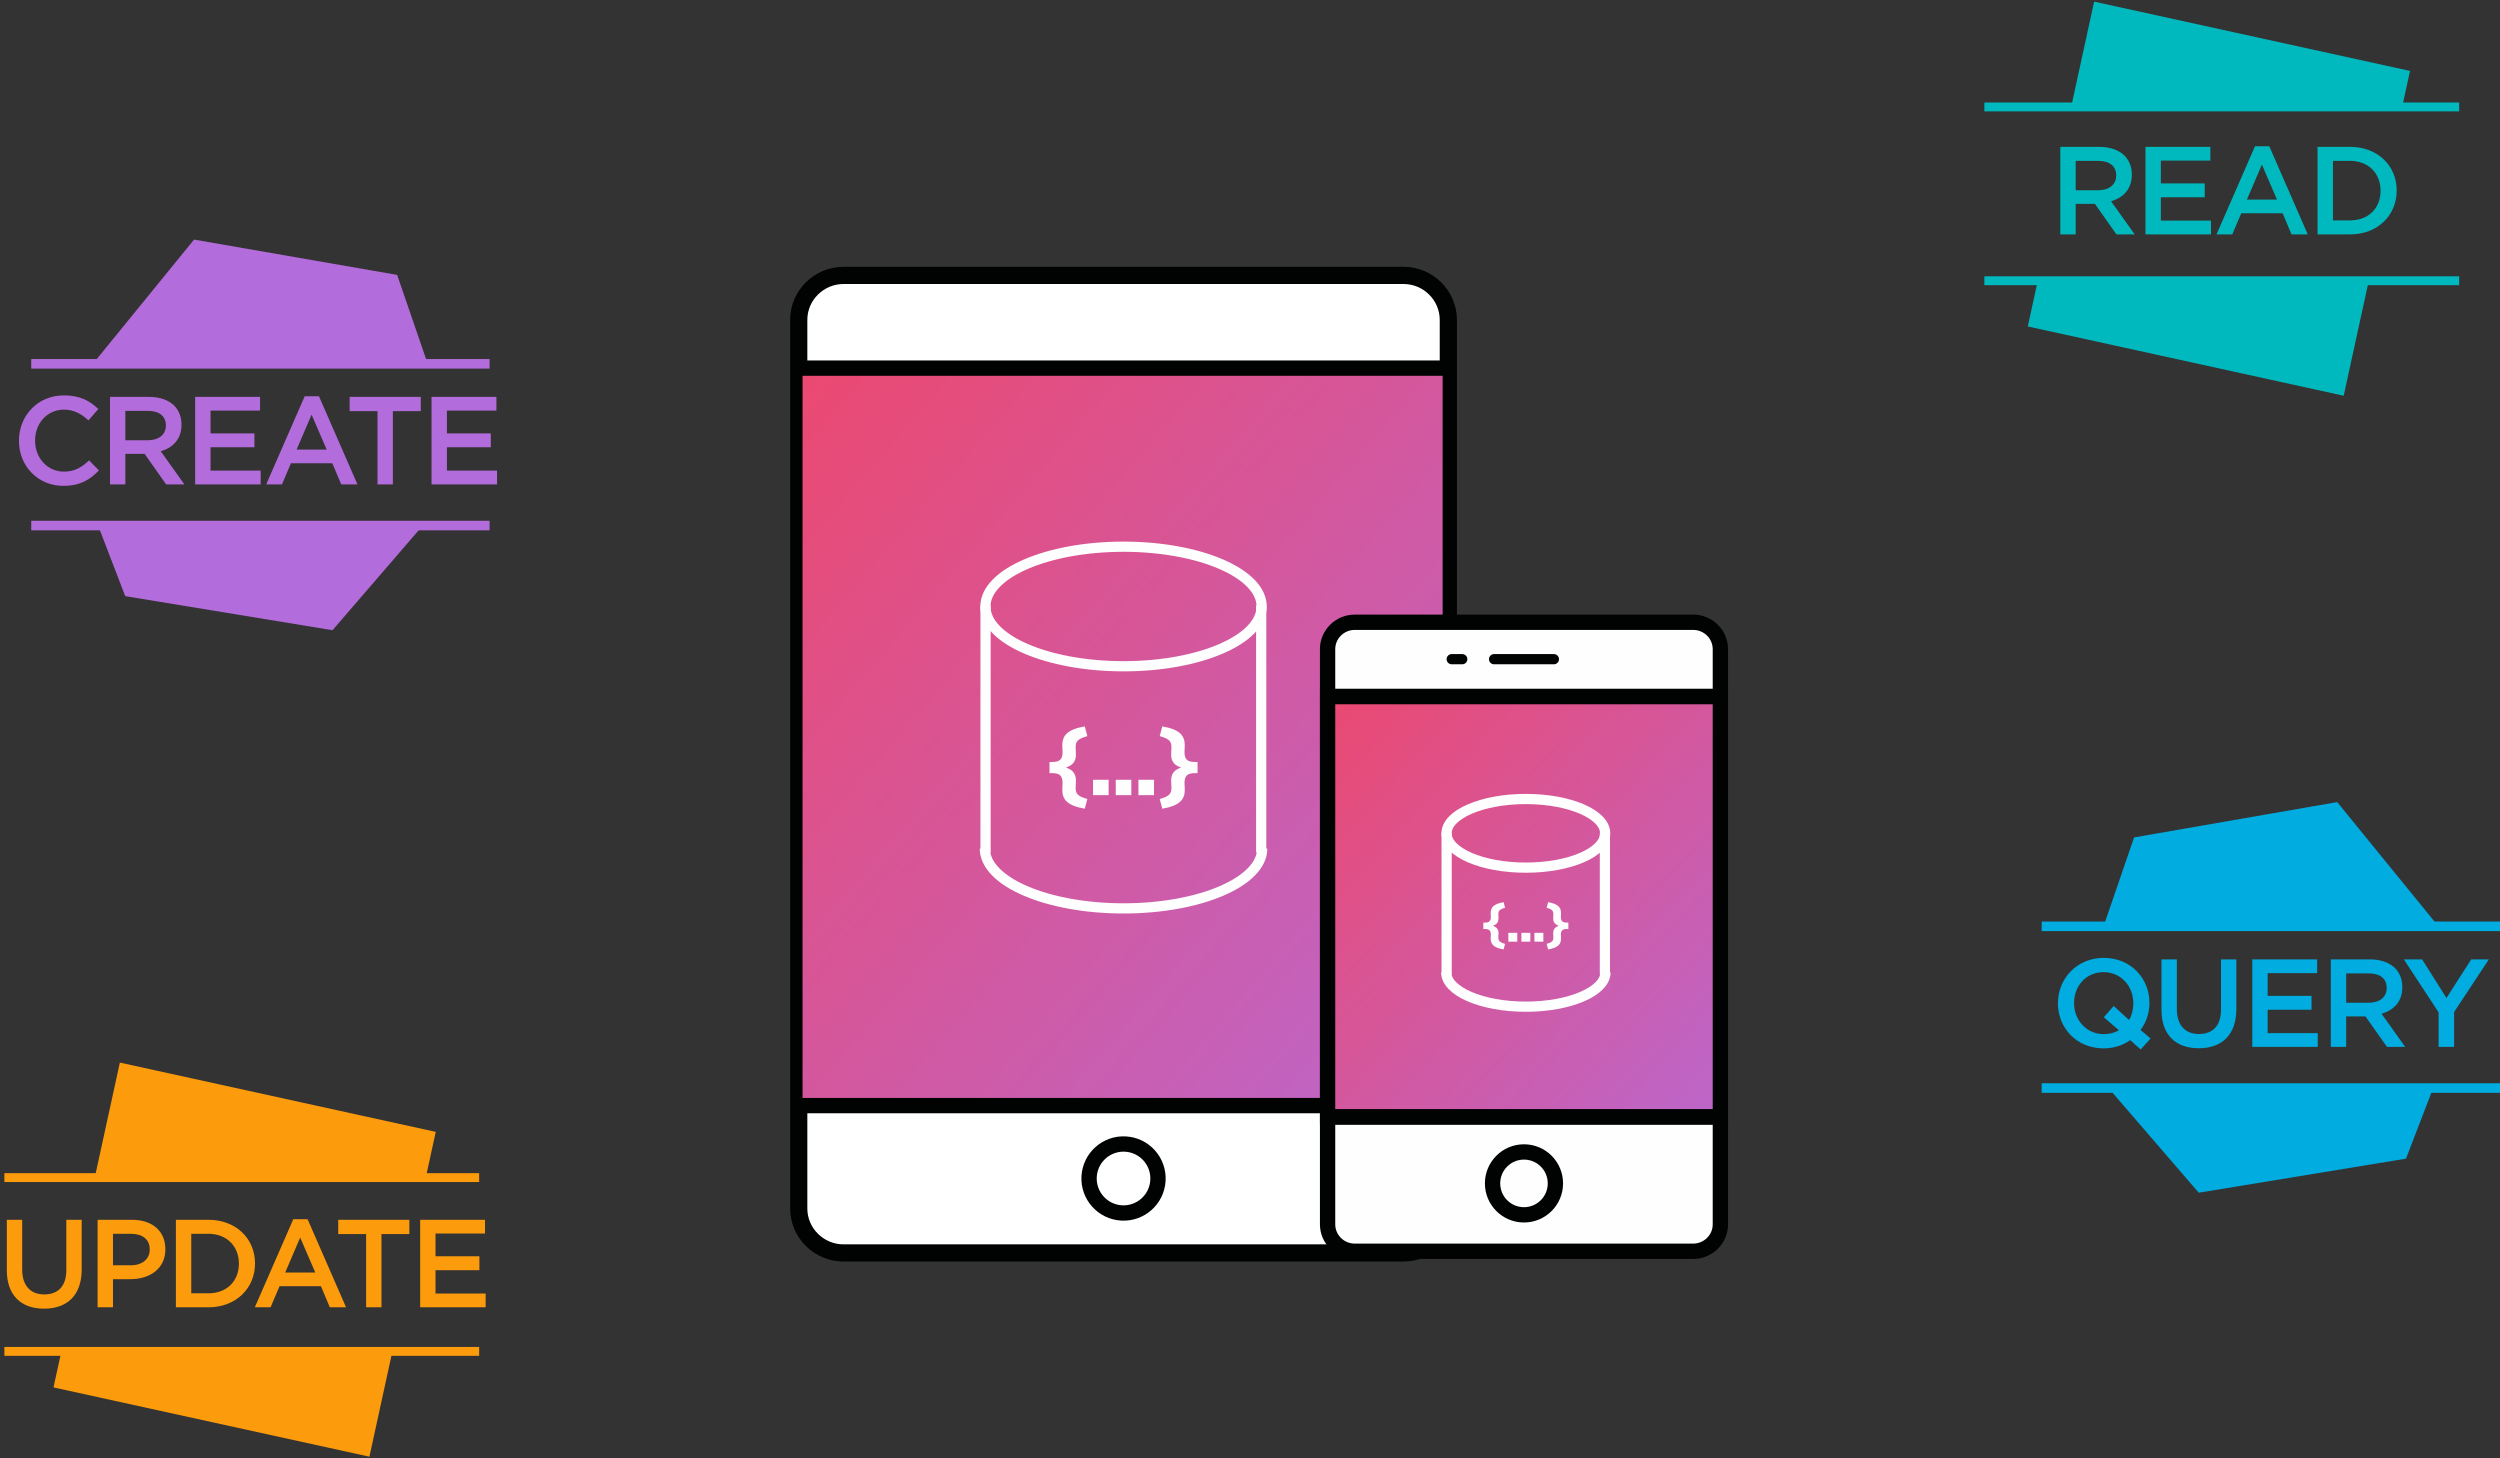
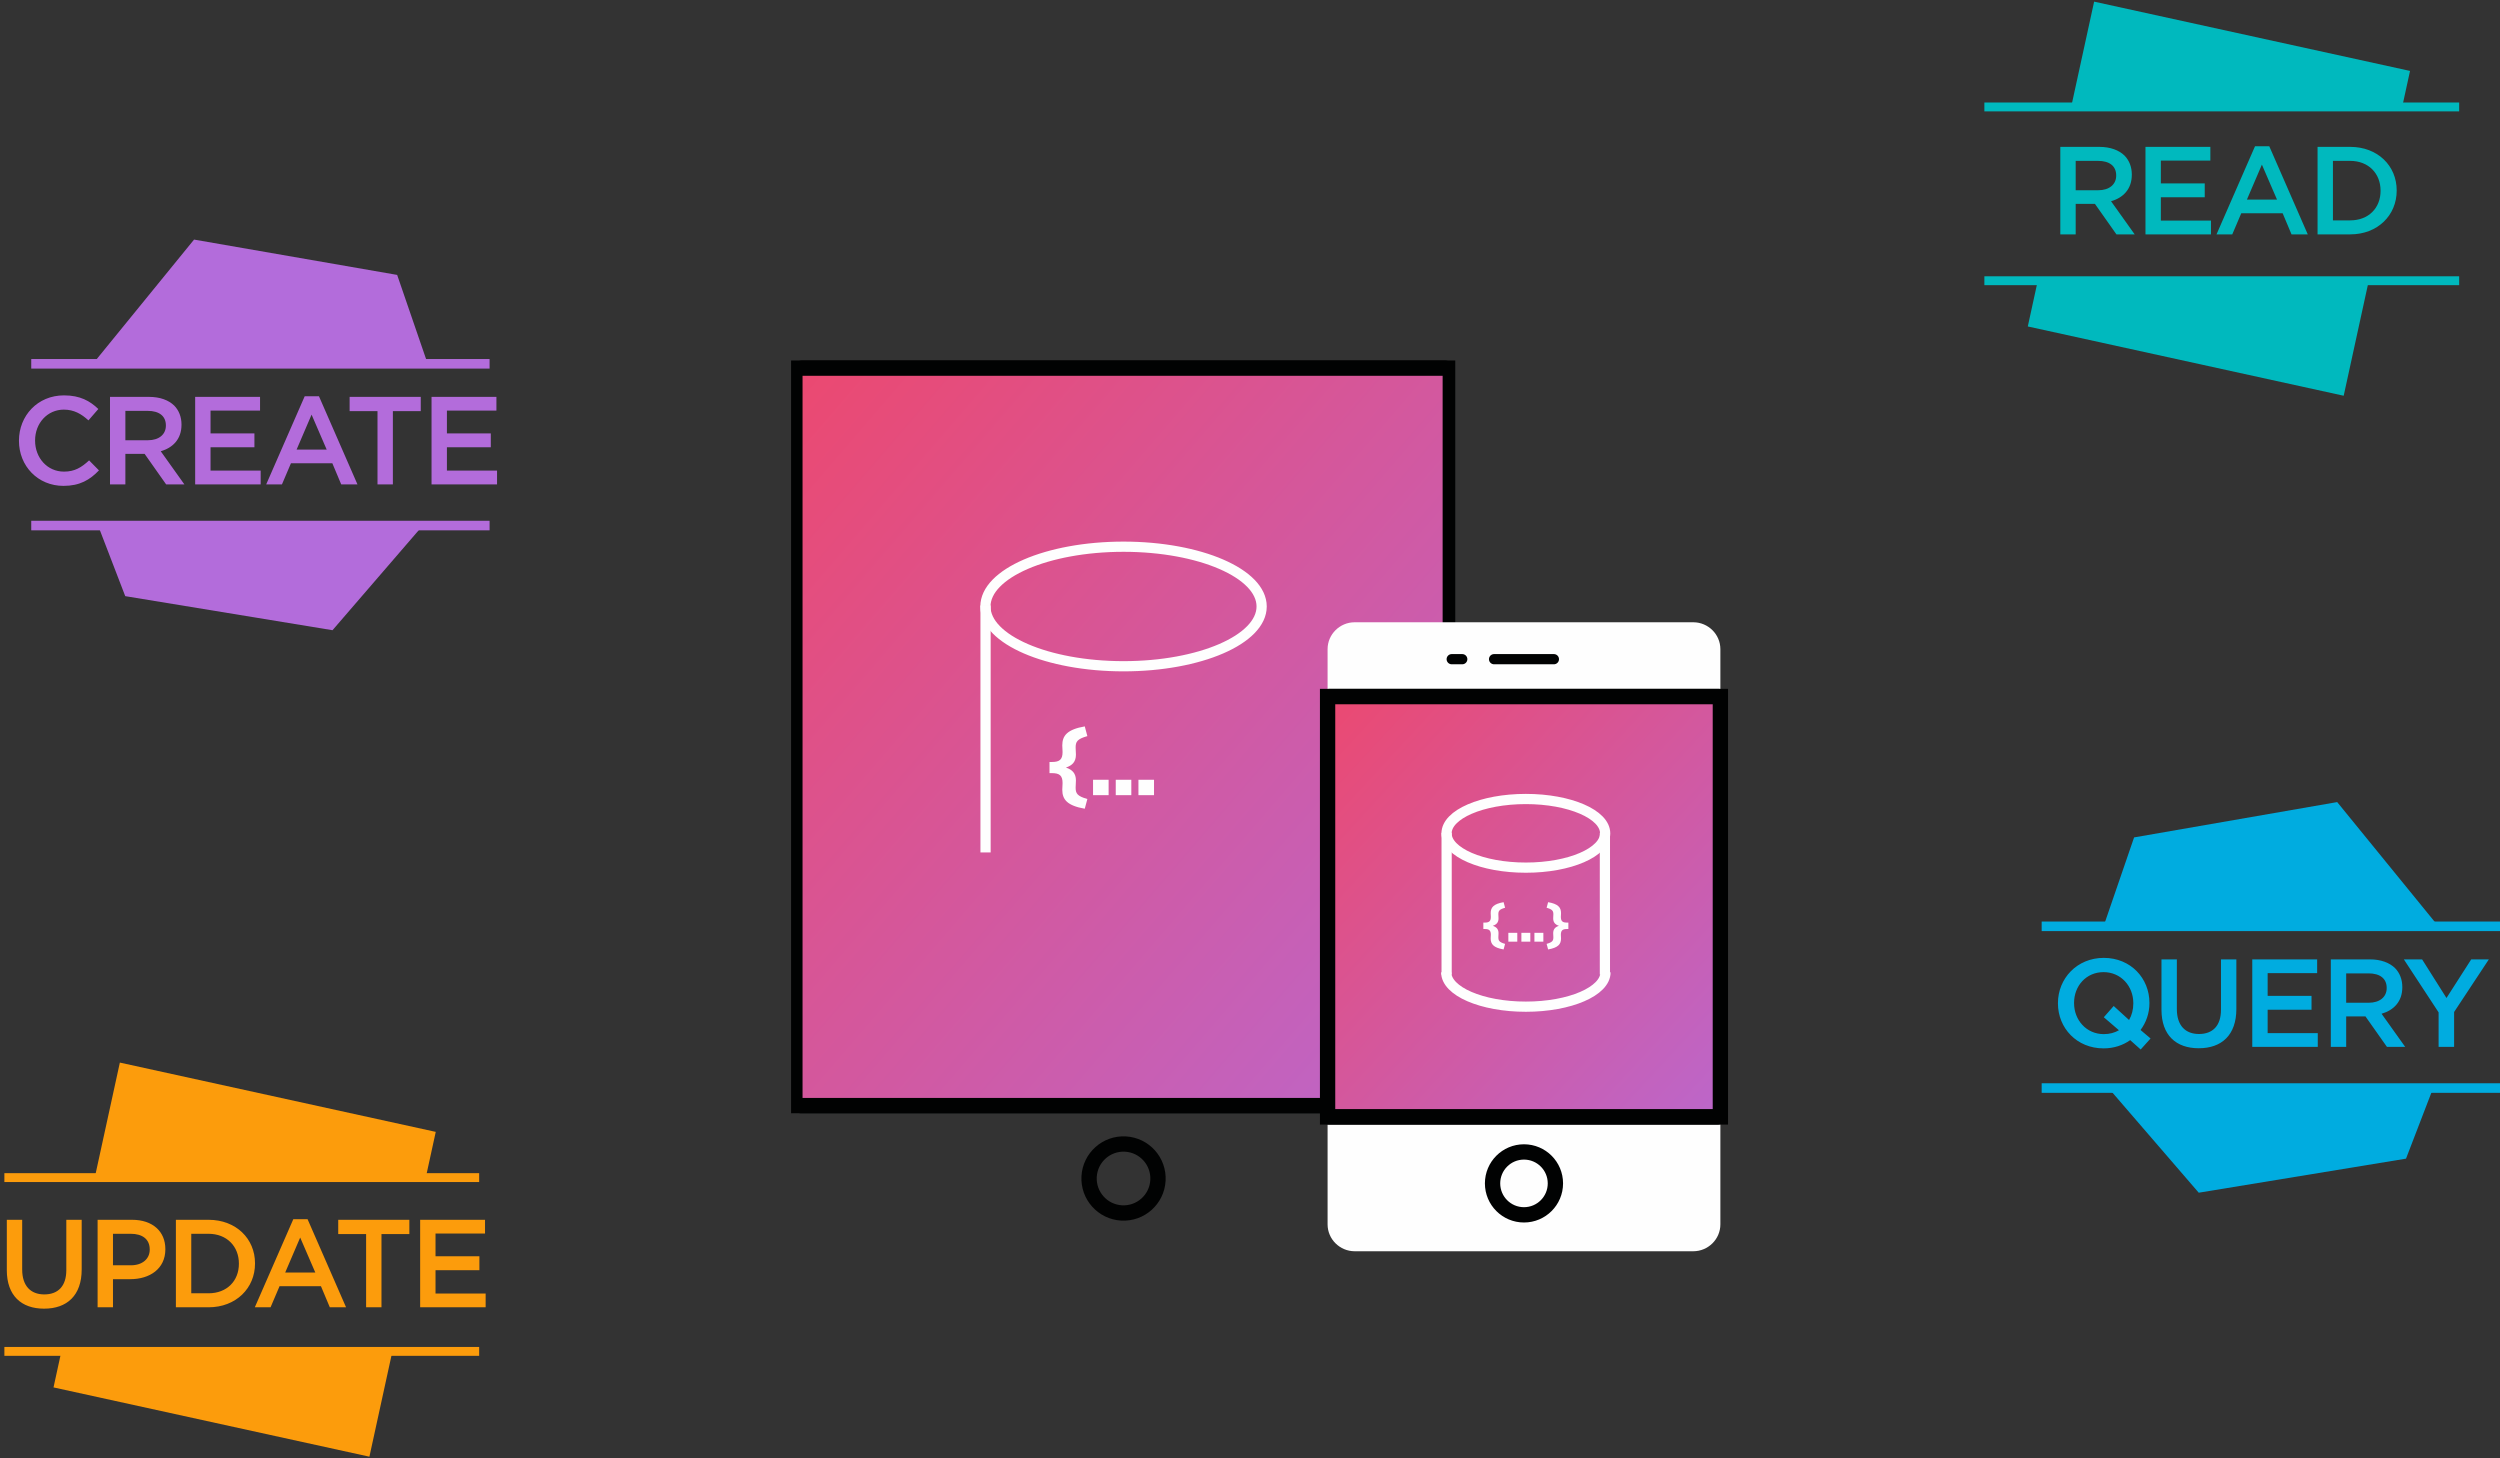
<svg xmlns="http://www.w3.org/2000/svg" width="480" height="280" viewBox="0 0 480 280" version="1.1">
  <rect x="0" y="0" width="480" height="280" fill="#333333" stroke="none" />
  <title>Manage and store data locally</title>
  <desc>Created with Sketch.</desc>
  <defs>
    <linearGradient x1="0%" y1="0%" x2="119.329%" y2="117.647%" id="linearGradient-1">
      <stop stop-color="#EB4971" offset="0%" />
      <stop stop-color="#B36CDB" offset="100%" />
    </linearGradient>
  </defs>
  <g id="Lite" stroke="none" stroke-width="1" fill="none" fill-rule="evenodd">
    <g id="Manage-and-store-data-locally">
      <g id="Group-2" transform="translate(381, 0)">
        <path d="M14.58,45 L14.58,28.2 L22.068,28.2 C24.18,28.2 25.836,28.824 26.916,29.88 C27.804,30.792 28.308,32.04 28.308,33.504 L28.308,33.552 C28.308,36.312 26.652,37.968 24.324,38.64 L28.86,45 L25.356,45 L21.228,39.144 L17.532,39.144 L17.532,45 L14.58,45 Z M17.532,36.528 L21.852,36.528 C23.964,36.528 25.308,35.424 25.308,33.72 L25.308,33.672 C25.308,31.872 24.012,30.888 21.828,30.888 L17.532,30.888 L17.532,36.528 Z M30.932,45 L43.508,45 L43.508,42.36 L33.884,42.36 L33.884,37.872 L42.308,37.872 L42.308,35.208 L33.884,35.208 L33.884,30.84 L43.388,30.84 L43.388,28.2 L30.932,28.2 L30.932,45 Z M44.572,45 L51.964,28.08 L54.7,28.08 L62.092,45 L58.972,45 L57.268,40.944 L49.324,40.944 L47.596,45 L44.572,45 Z M50.404,38.328 L56.188,38.328 L53.284,31.608 L50.404,38.328 Z M63.972,45 L63.972,28.2 L70.236,28.2 C75.516,28.2 79.164,31.824 79.164,36.552 L79.164,36.6 C79.164,41.328 75.516,45 70.236,45 L63.972,45 Z M70.236,30.888 L66.924,30.888 L66.924,42.312 L70.236,42.312 C73.764,42.312 76.068,39.936 76.068,36.648 L76.068,36.6 C76.068,33.312 73.764,30.888 70.236,30.888 Z" id="READ" fill="#00B9BE" />
        <g>
          <polyline id="Stroke-111" fill="#00B9BE" fill-rule="nonzero" points="16.673 20.483 21.073 0.315 81.725 13.618 80.227 20.484" />
          <path d="M0,20.533 L91.159,20.533 L0,20.533 Z" id="Stroke-118" stroke="#00B9BE" stroke-width="1.702" />
        </g>
        <g id="Group" transform="translate(0, 53.089)">
          <polyline id="Stroke-110" fill="#00B9BE" fill-rule="nonzero" points="73.822 0.74 68.988 22.894 8.336 9.591 10.268 0.74" />
          <path d="M0,0.811 L91.159,0.811" id="Stroke-120" stroke="#00B9BE" stroke-width="1.702" />
        </g>
      </g>
      <g id="Group-4" transform="translate(153, 52)">
        <g id="Group-2">
          <polygon id="Stroke-1270" stroke="#010202" stroke-width="2.94" points="0.359 160.275 124.941 160.275 124.941 18.681 0.359 18.681" />
-           <path d="M125.078,180.038 C125.078,184.73 121.204,188.568 116.469,188.568 L8.967,188.568 C4.233,188.568 0.359,184.73 0.359,180.038 L0.359,9.408 C0.359,4.717 4.233,0.878 8.967,0.878 L116.469,0.878 C121.204,0.878 125.078,4.717 125.078,9.408 L125.078,180.038 Z" id="Stroke-1272" stroke="#010202" stroke-width="3.3" fill="#FFFFFF" fill-rule="nonzero" stroke-linecap="round" stroke-linejoin="round" />
          <polygon id="Fill-1268" fill="url(#linearGradient-1)" fill-rule="nonzero" points="1.089 161.256 123.985 161.256 123.985 19.662 1.089 19.662" />
          <path d="M69.327,174.645 C69.121,178.298 65.996,181.092 62.346,180.887 C58.697,180.681 55.904,177.552 56.11,173.899 C56.316,170.247 59.441,167.452 63.091,167.658 C66.741,167.864 69.533,170.992 69.327,174.645 Z" id="Stroke-1273" stroke="#010202" stroke-width="2.94" />
          <path d="M0.781,160.275 L124.253,160.275" id="Stroke-1274" stroke="#010202" stroke-width="2.94" stroke-linecap="round" stroke-linejoin="round" />
          <path d="M0.982,18.681 L124.455,18.681" id="Stroke-1275" stroke="#010202" stroke-width="2.94" stroke-linecap="round" stroke-linejoin="round" />
          <path d="M89.235,64.444 C89.235,70.782 77.363,75.921 62.718,75.921 C48.074,75.921 36.201,70.782 36.201,64.444 C36.201,58.106 48.074,52.968 62.718,52.968 C77.363,52.968 89.235,58.106 89.235,64.444 Z" id="Stroke-1276" stroke="#FEFEFE" stroke-width="1.96" />
-           <path d="M89.345,110.936 C89.345,117.274 77.424,122.412 62.718,122.412 C48.014,122.412 36.092,117.274 36.092,110.936" id="Stroke-1277" stroke="#FEFEFE" stroke-width="1.96" />
          <path d="M36.225,64.256 L36.225,111.667" id="Stroke-1278" stroke="#FEFEFE" stroke-width="1.96" />
-           <path d="M89.152,64.256 L89.152,111.667" id="Stroke-1279" stroke="#FEFEFE" stroke-width="1.96" />
          <path d="M50.957,99.619 C50.957,99.342 51.013,98.658 51.013,98.344 C51.013,96.904 50.423,96.442 48.983,96.442 L48.503,96.442 L48.503,94.3 L48.983,94.3 C50.423,94.3 51.013,93.838 51.013,92.398 C51.013,92.084 50.957,91.401 50.957,91.124 C50.957,89.24 51.898,88.058 55.275,87.468 L55.773,89.333 C53.817,89.887 53.522,90.403 53.522,91.53 C53.522,91.899 53.578,92.509 53.578,92.897 C53.578,94.245 52.895,94.965 51.658,95.371 C52.895,95.778 53.578,96.498 53.578,97.846 C53.578,98.233 53.522,98.844 53.522,99.213 C53.522,100.339 53.817,100.856 55.773,101.41 L55.275,103.275 C51.898,102.685 50.957,101.503 50.957,99.619" id="Fill-1280" fill="#FEFEFE" fill-rule="nonzero" />
          <polygon id="Fill-1281" fill="#FEFEFE" fill-rule="nonzero" points="56.865 100.671 59.855 100.671 59.855 97.716 56.865 97.716" />
          <polygon id="Fill-1282" fill="#FEFEFE" fill-rule="nonzero" points="61.224 100.671 64.213 100.671 64.213 97.716 61.224 97.716" />
          <polygon id="Fill-1283" fill="#FEFEFE" fill-rule="nonzero" points="65.581 100.671 68.571 100.671 68.571 97.716 65.581 97.716" />
-           <path d="M69.664,101.41 C71.62,100.857 71.915,100.339 71.915,99.212 C71.915,98.843 71.859,98.233 71.859,97.846 C71.859,96.498 72.543,95.777 73.779,95.371 C72.543,94.965 71.859,94.245 71.859,92.897 C71.859,92.509 71.915,91.9 71.915,91.53 C71.915,90.404 71.62,89.887 69.664,89.332 L70.163,87.467 C73.539,88.058 74.48,89.24 74.48,91.124 C74.48,91.401 74.425,92.084 74.425,92.398 C74.425,93.839 75.015,94.3 76.454,94.3 L76.933,94.3 L76.933,96.443 L76.454,96.443 C75.015,96.443 74.425,96.904 74.425,98.344 C74.425,98.659 74.48,99.342 74.48,99.618 C74.48,101.502 73.539,102.684 70.163,103.275 L69.664,101.41 Z" id="Fill-1284" fill="#FEFEFE" fill-rule="nonzero" />
        </g>
        <g id="Group-3" transform="translate(100.97, 66.618)">
          <path d="M76.342,116.465 C76.342,119.302 73.999,121.623 71.136,121.623 L6.132,121.623 C3.269,121.623 0.927,119.302 0.927,116.465 L0.927,6.014 C0.927,3.177 3.269,0.857 6.132,0.857 L71.136,0.857 C73.999,0.857 76.342,3.177 76.342,6.014 L76.342,116.465 Z" id="Fill-1285" fill="#FEFEFE" fill-rule="nonzero" />
-           <path d="M76.342,116.465 C76.342,119.302 73.999,121.623 71.136,121.623 L6.132,121.623 C3.269,121.623 0.927,119.302 0.927,116.465 L0.927,6.014 C0.927,3.177 3.269,0.857 6.132,0.857 L71.136,0.857 C73.999,0.857 76.342,3.177 76.342,6.014 L76.342,116.465 Z" id="Stroke-1286" stroke="#010202" stroke-width="2.94" stroke-linecap="round" stroke-linejoin="round" />
          <polygon id="Fill-1288" fill="url(#linearGradient-1)" fill-rule="nonzero" points="0.926 95.834 76.341 95.834 76.341 15.111 0.926 15.111" />
          <polygon id="Stroke-1290" stroke="#010202" stroke-width="2.94" points="0.927 95.834 76.342 95.834 76.342 15.111 0.927 15.111" />
          <path d="M1.182,95.834 L75.843,95.834" id="Stroke-1292" stroke="#010202" stroke-width="2.94" stroke-linecap="round" stroke-linejoin="round" />
          <path d="M1.304,15.111 L75.965,15.111" id="Stroke-1293" stroke="#010202" stroke-width="2.94" stroke-linecap="round" stroke-linejoin="round" />
          <path d="M44.667,108.593 C44.667,111.928 41.967,114.632 38.634,114.632 C35.302,114.632 32.601,111.928 32.601,108.593 C32.601,105.258 35.302,102.554 38.634,102.554 C41.967,102.554 44.667,105.258 44.667,108.593 Z" id="Stroke-1294" stroke="#010202" stroke-width="2.94" />
          <path d="M32.891,7.945 L44.377,7.945" id="Stroke-1295" stroke="#010202" stroke-width="1.96" stroke-linecap="round" stroke-linejoin="round" />
          <path d="M24.758,7.945 L26.783,7.945" id="Stroke-1296" stroke="#010202" stroke-width="1.96" stroke-linecap="round" stroke-linejoin="round" />
          <path d="M54.22,41.379 C54.22,45.018 47.403,47.969 38.994,47.969 C30.585,47.969 23.768,45.018 23.768,41.379 C23.768,37.74 30.585,34.789 38.994,34.789 C47.403,34.789 54.22,37.74 54.22,41.379 Z" id="Stroke-1297" stroke="#FEFEFE" stroke-width="1.96" />
          <path d="M54.283,68.075 C54.283,71.714 47.438,74.665 38.994,74.665 C30.55,74.665 23.706,71.714 23.706,68.075" id="Stroke-1298" stroke="#FEFEFE" stroke-width="1.96" />
          <path d="M23.782,41.271 L23.782,68.494" id="Stroke-1299" stroke="#FEFEFE" stroke-width="1.96" />
          <path d="M54.172,41.271 L54.172,68.494" id="Stroke-1300" stroke="#FEFEFE" stroke-width="1.96" />
          <path d="M32.241,61.576 C32.241,61.417 32.273,61.025 32.273,60.844 C32.273,60.017 31.934,59.752 31.107,59.752 L30.832,59.752 L30.832,58.522 L31.107,58.522 C31.934,58.522 32.273,58.257 32.273,57.43 C32.273,57.25 32.241,56.858 32.241,56.698 C32.241,55.617 32.781,54.938 34.72,54.599 L35.006,55.67 C33.882,55.988 33.714,56.285 33.714,56.932 C33.714,57.144 33.745,57.494 33.745,57.717 C33.745,58.491 33.353,58.904 32.643,59.137 C33.353,59.371 33.745,59.785 33.745,60.558 C33.745,60.781 33.714,61.131 33.714,61.343 C33.714,61.989 33.882,62.287 35.006,62.605 L34.72,63.676 C32.781,63.336 32.241,62.658 32.241,61.576" id="Fill-1301" fill="#FEFEFE" fill-rule="nonzero" />
          <polygon id="Fill-1302" fill="#FEFEFE" fill-rule="nonzero" points="35.633 62.181 37.349 62.181 37.349 60.484 35.633 60.484" />
          <polygon id="Fill-1303" fill="#FEFEFE" fill-rule="nonzero" points="38.136 62.181 39.853 62.181 39.853 60.484 38.136 60.484" />
          <polygon id="Fill-1304" fill="#FEFEFE" fill-rule="nonzero" points="40.638 62.181 42.354 62.181 42.354 60.484 40.638 60.484" />
          <path d="M42.982,62.605 C44.105,62.287 44.275,61.99 44.275,61.343 C44.275,61.131 44.243,60.781 44.243,60.558 C44.243,59.784 44.635,59.371 45.345,59.138 C44.635,58.904 44.243,58.491 44.243,57.717 C44.243,57.494 44.275,57.144 44.275,56.932 C44.275,56.285 44.105,55.988 42.982,55.67 L43.268,54.599 C45.207,54.938 45.747,55.617 45.747,56.698 C45.747,56.857 45.716,57.25 45.716,57.43 C45.716,58.257 46.054,58.522 46.881,58.522 L47.156,58.522 L47.156,59.753 L46.881,59.753 C46.054,59.753 45.716,60.018 45.716,60.845 C45.716,61.025 45.747,61.418 45.747,61.577 C45.747,62.658 45.207,63.337 43.268,63.676 L42.982,62.605 Z" id="Fill-1305" fill="#FEFEFE" fill-rule="nonzero" />
        </g>
      </g>
      <g id="Group-4" transform="translate(2, 46)">
        <g id="Group" transform="translate(4, 0)">
          <polyline id="Stroke-20" fill="#B36CDB" fill-rule="nonzero" points="11.917 23.747 31.26 0 70.254 6.783 76.083 23.744" />
          <path d="M0,23.853 L88,23.853" id="Stroke-113" stroke="#B36CDB" stroke-width="1.836" />
        </g>
        <g id="Group-2" transform="translate(4, 53.993)">
          <polyline id="Stroke-19" fill="#B36CDB" fill-rule="nonzero" points="75.167 0.917 57.842 21.007 18.046 14.468 12.833 0.913" />
          <path d="M0,0.913 L88,0.913" id="Stroke-115" stroke="#B36CDB" stroke-width="1.836" />
        </g>
        <path d="M10.184,47.288 C13.328,47.288 15.248,46.136 17,44.312 L15.104,42.392 C13.664,43.736 12.344,44.552 10.28,44.552 C7.064,44.552 4.736,41.888 4.736,38.6 L4.736,38.552 C4.736,35.264 7.088,32.648 10.256,32.648 C12.2,32.648 13.616,33.464 14.984,34.712 L16.88,32.528 C15.272,30.992 13.4,29.912 10.28,29.912 C5.216,29.912 1.64,33.824 1.64,38.6 L1.64,38.648 C1.64,43.472 5.264,47.288 10.184,47.288 Z M19.12,47 L19.12,30.2 L26.608,30.2 C28.72,30.2 30.376,30.824 31.456,31.88 C32.344,32.792 32.848,34.04 32.848,35.504 L32.848,35.552 C32.848,38.312 31.192,39.968 28.864,40.64 L33.4,47 L29.896,47 L25.768,41.144 L22.072,41.144 L22.072,47 L19.12,47 Z M22.072,38.528 L26.392,38.528 C28.504,38.528 29.848,37.424 29.848,35.72 L29.848,35.672 C29.848,33.872 28.552,32.888 26.368,32.888 L22.072,32.888 L22.072,38.528 Z M35.472,47 L48.048,47 L48.048,44.36 L38.424,44.36 L38.424,39.872 L46.848,39.872 L46.848,37.208 L38.424,37.208 L38.424,32.84 L47.928,32.84 L47.928,30.2 L35.472,30.2 L35.472,47 Z M49.112,47 L56.504,30.08 L59.24,30.08 L66.632,47 L63.512,47 L61.808,42.944 L53.864,42.944 L52.136,47 L49.112,47 Z M54.944,40.328 L60.728,40.328 L57.824,33.608 L54.944,40.328 Z M70.48,47 L70.48,32.936 L65.128,32.936 L65.128,30.2 L78.784,30.2 L78.784,32.936 L73.432,32.936 L73.432,47 L70.48,47 Z M80.856,47 L93.432,47 L93.432,44.36 L83.808,44.36 L83.808,39.872 L92.232,39.872 L92.232,37.208 L83.808,37.208 L83.808,32.84 L93.312,32.84 L93.312,30.2 L80.856,30.2 L80.856,47 Z" id="CREATE" fill="#B36CDB" />
      </g>
      <g id="Group-3" transform="translate(0, 203)">
        <g id="Group-2" transform="translate(46, 66) scale(-1, -1) translate(-46, -66) translate(0, 55)">
          <polyline id="Stroke-111" fill="#FC9C0C" fill-rule="nonzero" points="16.673 20.483 21.073 0.315 81.725 13.618 80.227 20.484" />
          <path d="M0,20.533 L91.159,20.533 L0,20.533 Z" id="Stroke-118" stroke="#FC9C0C" stroke-width="1.702" />
        </g>
        <g id="Group" transform="translate(46, 12.411) scale(-1, -1) translate(-46, -12.411) translate(0, 0.911)">
          <polyline id="Stroke-110" fill="#FC9C0C" fill-rule="nonzero" points="73.822 0.74 68.988 22.894 8.336 9.591 10.268 0.74" />
          <path d="M0,0.811 L91.159,0.811" id="Stroke-120" stroke="#FC9C0C" stroke-width="1.702" />
        </g>
      </g>
      <path d="M8.46,251.264 C12.852,251.264 15.684,248.744 15.684,243.728 L15.684,234.2 L12.732,234.2 L12.732,243.872 C12.732,246.968 11.124,248.528 8.508,248.528 C5.868,248.528 4.26,246.872 4.26,243.752 L4.26,234.2 L1.308,234.2 L1.308,243.872 C1.308,248.744 4.092,251.264 8.46,251.264 Z M18.74,251 L18.74,234.2 L25.364,234.2 C29.3,234.2 31.748,236.432 31.748,239.816 L31.748,239.864 C31.748,243.632 28.724,245.6 25.028,245.6 L21.692,245.6 L21.692,251 L18.74,251 Z M21.692,242.936 L25.124,242.936 C27.356,242.936 28.748,241.688 28.748,239.936 L28.748,239.888 C28.748,237.92 27.332,236.888 25.124,236.888 L21.692,236.888 L21.692,242.936 Z M33.772,251 L33.772,234.2 L40.036,234.2 C45.316,234.2 48.964,237.824 48.964,242.552 L48.964,242.6 C48.964,247.328 45.316,251 40.036,251 L33.772,251 Z M40.036,236.888 L36.724,236.888 L36.724,248.312 L40.036,248.312 C43.564,248.312 45.868,245.936 45.868,242.648 L45.868,242.6 C45.868,239.312 43.564,236.888 40.036,236.888 Z M48.924,251 L56.316,234.08 L59.052,234.08 L66.444,251 L63.324,251 L61.62,246.944 L53.676,246.944 L51.948,251 L48.924,251 Z M54.756,244.328 L60.54,244.328 L57.636,237.608 L54.756,244.328 Z M70.292,251 L70.292,236.936 L64.94,236.936 L64.94,234.2 L78.596,234.2 L78.596,236.936 L73.244,236.936 L73.244,251 L70.292,251 Z M80.668,251 L93.244,251 L93.244,248.36 L83.62,248.36 L83.62,243.872 L92.044,243.872 L92.044,241.208 L83.62,241.208 L83.62,236.84 L93.124,236.84 L93.124,234.2 L80.668,234.2 L80.668,251 Z" id="UPDATE" fill="#FC9C0C" />
      <g id="Group-4" transform="translate(392, 154)">
        <g id="Group-5" transform="translate(44, 38) scale(-1, 1) translate(-44, -38) ">
          <g id="Group">
            <polyline id="Stroke-20" fill="#00ACE0" fill-rule="nonzero" points="11.917 23.747 31.26 0 70.254 6.783 76.083 23.744" />
            <path d="M0,23.853 L88,23.853" id="Stroke-113" stroke="#00ACE0" stroke-width="1.836" />
          </g>
          <g id="Group-2" transform="translate(0, 53.993)">
            <polyline id="Stroke-19" fill="#00ACE0" fill-rule="nonzero" points="75.167 0.917 57.842 21.007 18.046 14.468 12.833 0.913" />
            <path d="M0,0.913 L88,0.913" id="Stroke-115" stroke="#00ACE0" stroke-width="1.836" />
          </g>
        </g>
        <path d="M20.908,45.392 L19.012,47.504 L16.996,45.704 C15.58,46.712 13.828,47.288 11.884,47.288 C6.724,47.288 3.124,43.376 3.124,38.648 L3.124,38.6 C3.124,33.872 6.772,29.912 11.932,29.912 C17.092,29.912 20.692,33.824 20.692,38.552 L20.692,38.6 C20.692,40.52 20.068,42.296 18.988,43.76 L20.908,45.392 Z M11.932,44.552 C13.036,44.552 13.996,44.288 14.836,43.808 L11.932,41.312 L13.828,39.152 L16.78,41.84 C17.308,40.928 17.596,39.848 17.596,38.648 L17.596,38.6 C17.596,35.336 15.22,32.648 11.884,32.648 C8.548,32.648 6.22,35.288 6.22,38.552 L6.22,38.6 C6.22,41.864 8.596,44.552 11.932,44.552 Z M30.156,47.264 C34.548,47.264 37.38,44.744 37.38,39.728 L37.38,30.2 L34.428,30.2 L34.428,39.872 C34.428,42.968 32.82,44.528 30.204,44.528 C27.564,44.528 25.956,42.872 25.956,39.752 L25.956,30.2 L23.004,30.2 L23.004,39.872 C23.004,44.744 25.788,47.264 30.156,47.264 Z M40.436,47 L53.012,47 L53.012,44.36 L43.388,44.36 L43.388,39.872 L51.812,39.872 L51.812,37.208 L43.388,37.208 L43.388,32.84 L52.892,32.84 L52.892,30.2 L40.436,30.2 L40.436,47 Z M55.516,47 L55.516,30.2 L63.004,30.2 C65.116,30.2 66.772,30.824 67.852,31.88 C68.74,32.792 69.244,34.04 69.244,35.504 L69.244,35.552 C69.244,38.312 67.588,39.968 65.26,40.64 L69.796,47 L66.292,47 L62.164,41.144 L58.468,41.144 L58.468,47 L55.516,47 Z M58.468,38.528 L62.788,38.528 C64.9,38.528 66.244,37.424 66.244,35.72 L66.244,35.672 C66.244,33.872 64.948,32.888 62.764,32.888 L58.468,32.888 L58.468,38.528 Z M76.212,47 L76.212,40.376 L69.54,30.2 L73.044,30.2 L77.724,37.616 L82.476,30.2 L85.86,30.2 L79.188,40.304 L79.188,47 L76.212,47 Z" id="QUERY" fill="#00ACE0" />
      </g>
    </g>
  </g>
</svg>